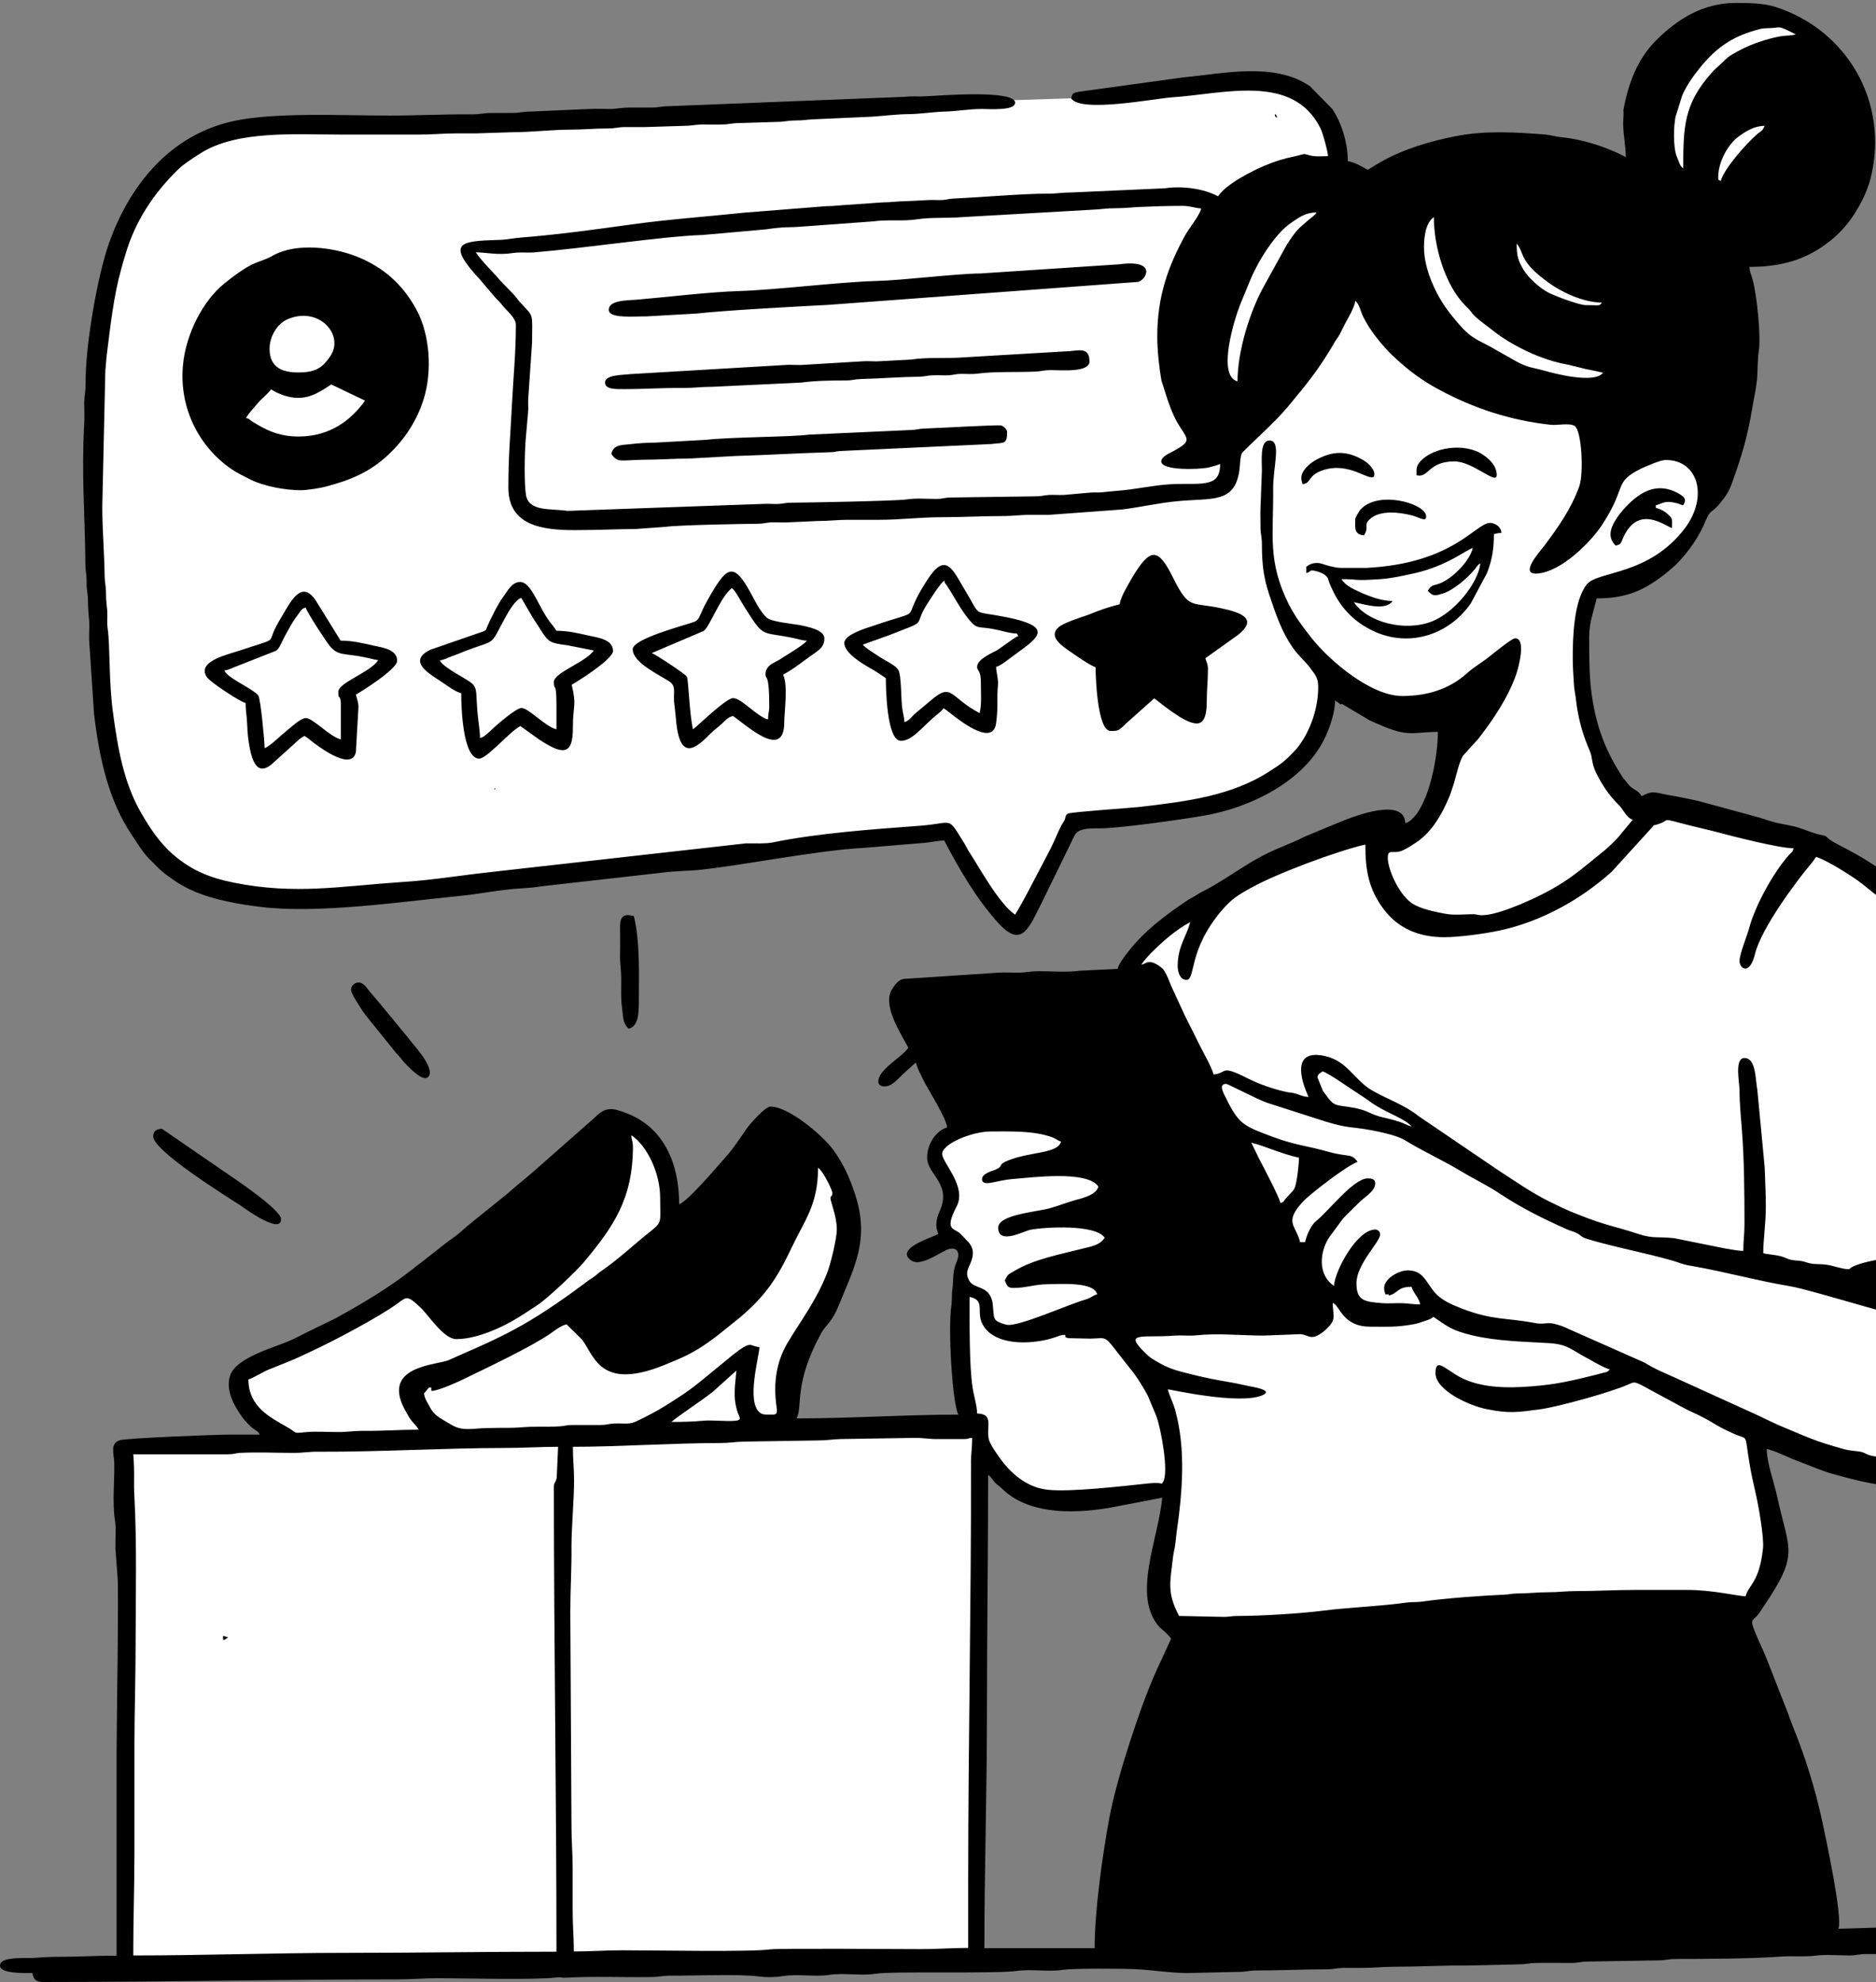
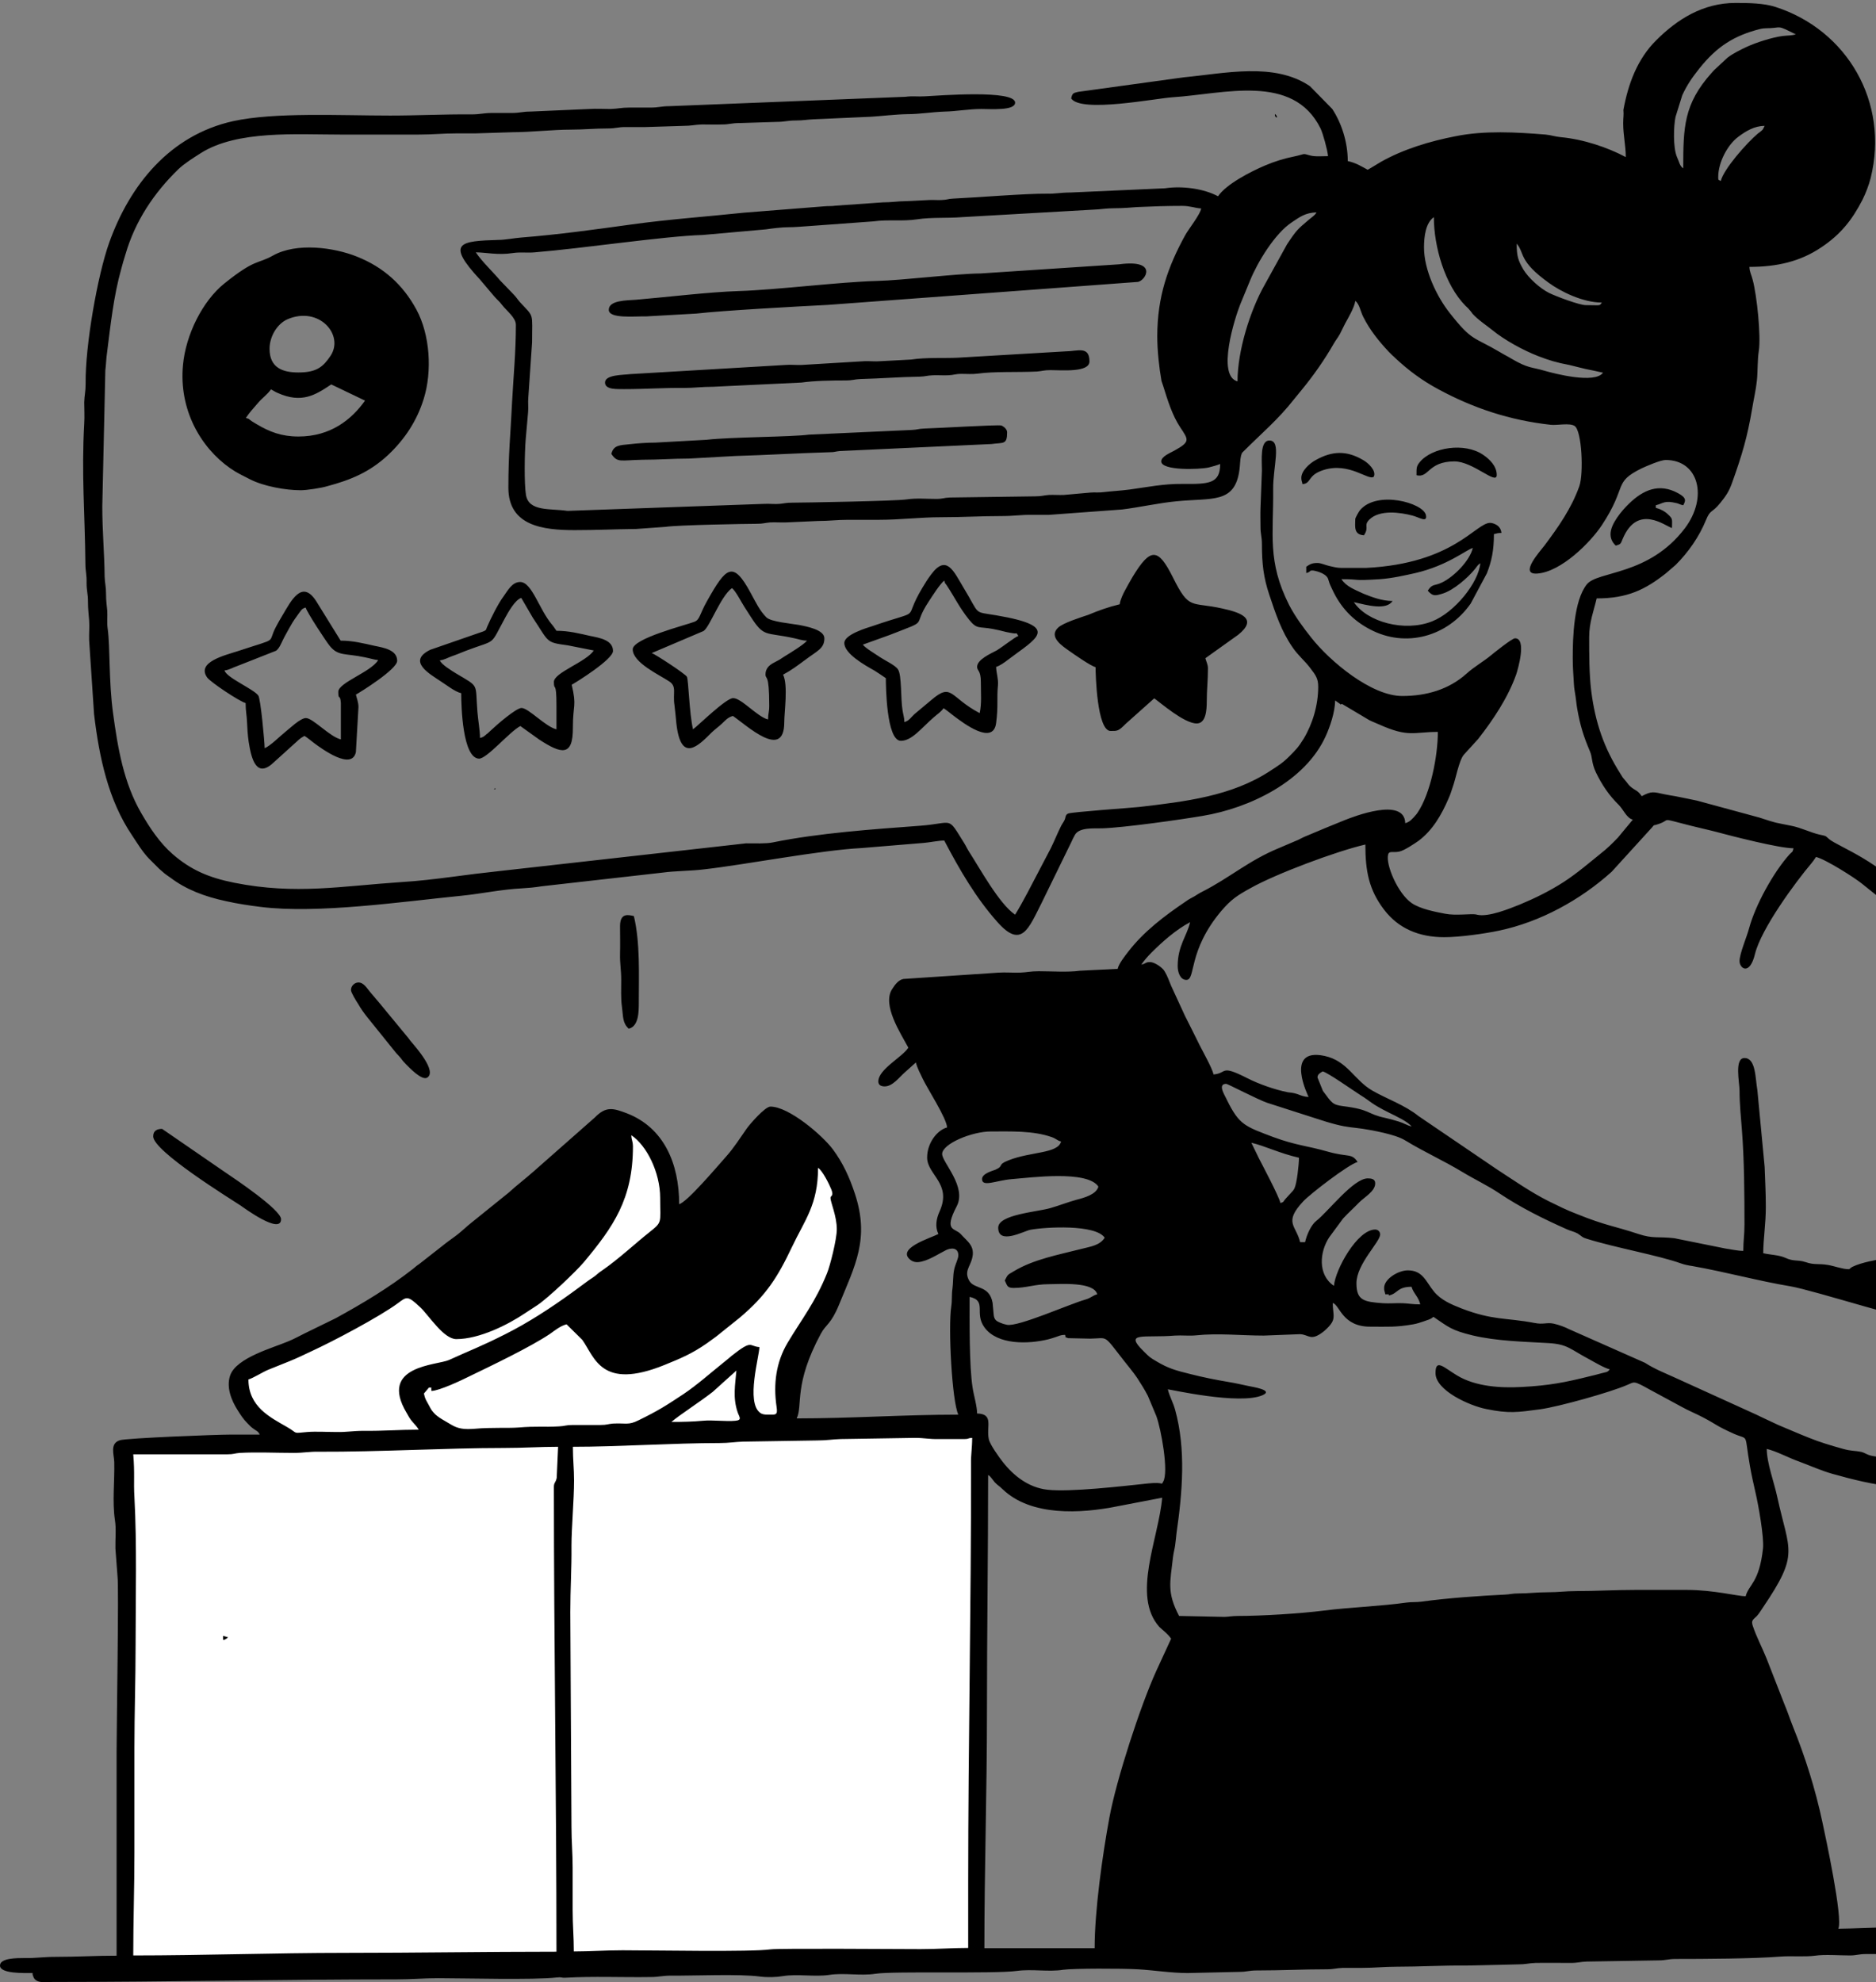
<svg xmlns="http://www.w3.org/2000/svg" width="407" height="430" viewBox="0 0 407 430" fill="none">
  <rect x="0" y="0" width="407" height="430" fill="#808080" stroke="none" />
-   <path d="M381.925 345.103L377.345 350.956L257.484 356.046L252.395 348.92V337.978L254.685 323.472L224.911 325.508L215.495 318.892L210.914 309.985L208.624 296.243V276.393L209.387 271.558L205.824 268.759L205.316 263.669L206.588 258.834L203.025 253.744V247.637L208.624 245.346L241.452 214.809L248.323 205.393L267.154 191.396L295.402 179.69L303.8 181.217L310.671 176.891L314.742 160.35L309.144 154.497L289.294 147.88L282.169 164.93L270.717 172.31L256.466 175.364L232.291 178.163L222.111 199.031L219.312 200.812L213.204 192.923L205.57 179.69L132.534 188.597L63.57 195.214L41.684 191.396L29.469 179.69L23.616 162.64L21.58 137.701L19.799 106.145L22.598 62.629L27.688 47.615L36.086 35.654L43.466 29.801L56.953 27.002H93.598L198.699 22.421L237.635 21.149L269.19 17.586L282.932 19.876L289.549 29.801C290.058 34.467 291.076 44.154 291.076 45.579C291.076 47.004 304.309 41.762 310.925 38.962L356.477 40.998L361.821 10.206L383.707 2.572L392.614 6.643L394.904 24.457L375.309 49.396L371.746 106.145L364.875 118.869L354.187 125.231L344.517 128.285L342.226 142.791L346.553 162.64L355.205 175.364L368.438 176.891L399.485 185.034L412.209 195.214L420.098 209.21L429.259 242.547L435.112 260.615L439.438 269.013L430.531 280.465L434.094 309.985L428.495 316.347L416.789 318.892H405.083L380.907 309.985C382.265 318.383 385.03 335.382 385.234 336.196C385.437 337.011 383.113 342.473 381.925 345.103Z" fill="white" />
  <path d="M211.677 425.519L26.924 427.046V314.311L63.06 312.784L53.644 305.659L51.608 298.533L88.763 278.938L135.078 242.802L143.985 253.49L146.021 266.723L174.268 246.11L183.43 256.798V272.322L175.541 288.099L170.706 304.641V309.476L209.641 308.203L212.695 309.476L211.677 425.519Z" fill="white" />
  <path fill-rule="evenodd" clip-rule="evenodd" d="M254.074 355.486L250.817 362.561C247.457 369.941 242.215 385.973 240.688 394.269C239.161 402.514 237.482 414.526 237.482 422.618H213.561C213.561 405.772 214.12 388.518 214.12 371.569C214.12 354.061 214.375 337.367 214.375 319.961C214.884 320.317 214.68 320.164 215.087 320.622L215.8 321.538C216.411 322.2 216.869 322.404 217.53 323.065C223.689 328.969 234.428 328.358 242.317 326.781L252.14 324.897C251.376 333.753 245.472 346.172 251.529 352.941C252.445 353.807 253.361 354.417 254.074 355.486ZM210.049 408.418V422.567C206.486 422.567 203.534 422.822 199.717 422.822C195.289 422.822 169.23 422.618 167.194 422.873C162.817 423.483 142.255 423.076 135.079 423.076C131.21 423.076 128.106 423.331 124.492 423.331C124.492 420.073 124.238 417.732 124.238 414.373C124.238 411.319 124.238 408.215 124.238 405.161C124.238 401.903 123.983 399.562 123.983 396.203L123.729 349.735C123.729 344.594 124.034 340.319 123.983 335.331C123.983 331.463 124.543 325.305 124.543 321.182C124.543 318.535 124.289 316.703 124.289 313.853C134.112 313.853 146.174 313.039 156.099 313.039C158.236 313.039 159.407 312.784 161.239 312.733L177.272 312.479C179.409 312.479 180.58 312.224 182.412 312.173L198.444 311.919C200.582 311.919 201.651 312.224 203.585 312.173C205.468 312.173 207.402 312.173 209.285 312.173C210.303 312.173 209.794 311.97 210.914 311.919C210.914 314.209 210.609 315.583 210.659 317.619C210.71 347.903 210.049 378.033 210.049 408.418ZM120.166 322.607C120.166 356.351 120.726 389.892 120.726 423.382C105.101 423.382 90.341 423.636 74.817 423.636C59.803 423.636 43.923 424.196 28.909 424.196C28.909 416.46 29.163 409.64 29.163 401.903C29.163 394.32 29.163 386.685 29.163 379.102C29.163 371.467 29.418 364.597 29.418 356.809C29.418 346.223 29.723 335.28 29.163 324.745C28.96 321.437 29.265 319.706 28.909 315.482H49.318C50.743 315.482 50.794 315.278 52.016 315.176C55.681 314.973 59.956 315.176 63.722 315.176C65.962 315.176 67.132 314.871 69.168 314.922C82.554 314.973 96.652 314.107 109.376 314.107C113.549 314.107 117.163 313.853 121.082 313.853L120.777 320.622C120.522 321.742 120.166 321.538 120.166 322.607ZM145.665 308.458C147.294 307.033 151.823 304.132 154.623 301.943L159.763 297.312C159.509 300.416 158.949 303.114 160.018 306.32C160.374 307.389 161.087 308.051 159.56 308.204C157.473 308.407 154.674 308 152.485 308.204C150.347 308.407 148.21 308.458 145.665 308.458ZM210.354 281.33C210.354 286.216 210.252 296.447 211.016 301.078C211.27 302.758 211.983 305.048 211.983 306.626C215.698 306.728 213.917 309.476 214.528 312.224C214.782 313.395 216.767 316.143 217.53 317.11C219.872 320.113 223.129 322.709 227.252 323.167C232.036 323.727 243.437 322.404 249.188 321.793C252.7 321.437 251.834 322.302 252.343 321.437C253.616 319.35 251.885 309.934 250.867 307.186L249.035 302.809C248.323 301.434 247.559 300.213 246.694 298.89C245.829 297.617 244.913 296.548 243.996 295.378C239.212 289.27 240.536 290.339 236.515 290.39L231.73 290.288C230.662 289.83 231.374 290.39 231.069 289.576C230.051 289.576 229.746 289.83 229.084 290.034C228.473 290.237 228.015 290.39 227.404 290.543C223.027 291.611 216.411 291.764 213.611 287.998C211.27 284.842 214.222 282.196 210.354 281.33ZM289.141 282.654C289.141 285.046 289.854 285.911 288.531 287.489C288.225 287.896 287.411 288.659 287.004 288.965C284.306 291.001 284.001 289.525 282.067 289.423L274.178 289.728C269.343 289.728 264.304 289.168 259.469 289.677C258.044 289.83 256.364 289.626 254.888 289.728C248.17 290.288 243.691 288.812 248.17 293.189C249.29 294.309 249.493 294.512 250.918 295.327C253.463 296.854 255.143 297.312 258.247 298.075C261.047 298.788 263.592 299.297 266.594 299.806C267.867 300.009 269.445 300.366 270.87 300.671C271.531 300.824 276.468 301.536 273.923 302.656C268.936 304.844 253.819 301.383 253.361 301.383C253.667 302.758 254.532 304.285 254.939 305.811C257.331 314.413 256.517 323.778 255.245 332.583C255.143 333.397 255.092 334.262 254.939 335.28C254.837 335.993 254.583 336.909 254.481 337.825C253.87 343.271 253.107 345.409 255.804 350.549L265.627 350.753C266.391 350.753 267.307 350.549 268.579 350.549C273.669 350.549 282.067 350.04 287.258 349.379C292.348 348.717 299.83 348.412 305.123 347.648C306.243 347.495 307.26 347.597 308.431 347.444C313.826 346.681 321.104 346.172 326.499 345.918C327.721 345.867 327.975 345.663 329.502 345.663C331.64 345.663 333.319 345.409 335.762 345.409C338.205 345.409 339.529 345.154 342.023 345.154C346.349 345.154 350.217 344.9 354.798 344.9H365.944C371.797 344.9 376.988 346.274 378.719 346.274C379.38 343.729 381.671 343.373 382.485 335.891C382.74 333.448 381.467 326.373 380.856 323.778C380.449 321.996 379.94 319.757 379.635 317.925C378.362 310.647 379.533 312.479 376.225 311.054C372.153 309.221 372.509 309.069 369.507 307.491C367.878 306.626 366.402 306.066 364.773 305.15L357.902 301.434C354.339 299.449 354.645 299.755 353.067 300.416C349.504 301.994 338.205 305.15 334.185 305.71C329.248 306.371 327.364 306.677 322.428 305.659C318.814 304.946 311.434 301.638 311.434 297.872C311.434 294.665 313.164 296.599 316.116 298.381C320.188 300.824 325.583 301.129 330.215 300.874C336.017 300.569 339.478 299.907 344.975 298.533C345.891 298.33 346.603 298.126 347.367 297.922C348.435 297.617 348.69 297.77 349.25 297.057C348.028 296.752 345.891 295.479 344.873 294.92C340.547 292.629 340.139 291.611 335.966 291.357C330.876 291.051 324.718 290.95 319.425 289.677C314.844 288.558 314.284 287.896 310.976 285.656C310.62 285.962 310.569 286.013 309.958 286.267C309.703 286.369 309.195 286.522 308.94 286.624C307.973 286.929 307.668 287.082 306.599 287.285C302.832 287.947 301.102 287.794 297.336 287.794C291.177 287.845 290.668 283.061 289.141 282.654ZM180.173 259.852C180.173 259.343 180.936 259.547 180.376 258.071C179.867 256.798 178.442 253.948 177.475 253.337C177.475 261.328 174.574 264.687 171.826 270.489C168.67 277.157 166.176 281.025 160.527 285.809L155.386 289.932C154.674 290.492 154.012 290.899 153.35 291.408C149.991 293.749 147.548 294.716 144.189 296.09C130.396 301.689 129.022 294.411 126.324 290.644L122.914 287.285C121.642 287.591 120.37 288.608 119.301 289.372C114.975 292.273 106.526 296.294 101.487 298.737C100.062 299.449 95.329 301.689 93.598 301.74C93.445 300.315 93.903 301.231 93.089 300.976L91.969 302.3C92.224 303.47 92.377 303.623 92.936 304.641C93.395 305.455 93.496 305.811 94.107 306.473C94.972 307.491 96.601 308.254 97.823 309.018C99.349 309.934 100.622 310.138 103.116 309.934C106.475 309.629 110.241 309.832 112.328 309.68C116.756 309.323 117.723 309.629 121.286 309.425C122.507 309.374 122.762 309.12 124.289 309.12H130.294C131.719 309.12 131.77 308.916 132.992 308.814C135.842 308.662 136.3 309.221 138.539 308.102C142.815 306.015 144.545 304.895 148.312 302.401C151.264 300.416 154.165 297.821 156.964 295.581C157.626 295.072 158.135 294.614 158.745 294.105C163.326 290.492 162.461 292.069 164.751 292.222C164.751 294.156 161.799 304.183 164.904 306.473C165.362 306.829 165.922 306.88 166.634 306.88C168.314 306.88 168.772 307.084 168.466 305.099C167.754 300.213 168.365 295.53 170.859 291.306C173.963 286.115 176.915 282.45 179.409 276.241C180.071 274.663 181.547 268.861 181.547 266.672C181.547 263.771 180.173 260.819 180.173 259.852ZM271.48 247.892C274.483 248.604 277.588 250.182 281.812 251.149C281.812 252.625 281.354 256.697 280.845 257.765L280.642 258.122C280.591 258.173 280.54 258.223 280.54 258.274L278.86 260.107C278.351 260.666 278.657 260.717 277.792 260.972C277.435 259.445 274.025 253.032 273.109 251.251L271.48 247.892ZM213.052 255.78C213.052 257.613 216.207 256.035 219.566 255.78C223.536 255.475 235.904 253.795 238.296 257.409C237.838 259.14 235.141 259.852 233.563 260.259C231.374 260.87 229.949 261.481 227.811 262.092C224.961 262.906 216.563 263.466 216.563 266.316C216.563 270.133 222.06 267.079 223.536 266.774C226.844 266.163 237.685 265.552 239.67 268.504C238.551 270.184 236.718 270.388 234.53 270.947C229.746 272.169 224.249 273.187 220.024 275.732C218.599 276.597 218.752 276.292 217.988 277.768C218.497 278.735 218.396 279.396 219.872 279.396C222.671 279.396 224.503 278.582 227.455 278.582C229.949 278.582 237.329 277.971 238.042 280.77C237.024 281.025 236.82 281.534 235.395 281.941C231.985 282.908 220.839 287.896 218.447 287.387C217.938 287.285 217.429 287.132 216.971 286.929C216.105 286.573 215.749 286.267 215.596 285.351L215.342 282.603C214.629 278.735 211.423 279.753 210.303 277.869C209.133 275.884 210.405 274.816 210.863 273.136C211.677 270.286 209.845 269.319 208.471 267.741C207.199 266.316 204.654 267.232 207.555 261.684C209.794 257.409 204.399 252.167 204.399 250.335C204.399 248.146 210.812 245.448 214.986 245.448C219.21 245.448 224.147 245.245 228.168 246.67C229.186 247.026 229.287 247.383 230.204 247.637C229.491 250.284 223.689 249.775 218.803 251.709C216.207 252.727 217.938 252.879 215.953 253.745C215.138 254.05 213.052 254.61 213.052 255.78ZM136.962 246.263C140.27 248.451 143.222 254.304 143.222 259.852C143.222 265.502 143.782 264.993 140.728 267.436C138.031 269.573 134.061 273.238 130.803 275.477C130.04 275.986 129.938 276.088 129.276 276.648C128.666 277.157 128.157 277.411 127.546 277.869C126.324 278.786 125.357 279.498 124.085 280.414C119.504 283.722 114.618 286.929 109.529 289.474C104.185 292.171 102.2 292.833 97.415 295.021C94.82 296.192 82.096 296.192 88.203 306.473C88.61 307.186 88.865 307.695 89.374 308.305L90.137 309.171C90.493 309.578 90.595 309.73 90.85 310.138C86.575 310.138 83.215 310.443 78.889 310.392C76.497 310.392 75.275 310.697 72.934 310.647C71.051 310.647 68.506 310.494 66.674 310.647C63.264 310.952 64.791 311.003 62.297 309.578C58.683 307.491 53.899 305.201 53.899 299.246C54.866 298.991 57.106 297.566 58.276 297.108C59.905 296.447 61.279 295.887 62.959 295.225C64.689 294.512 65.809 293.953 67.438 293.189C72.222 291.001 82.401 285.606 86.32 282.705C88.254 281.279 88.407 280.974 91.206 283.621C93.038 285.351 96.245 290.492 98.993 290.492C104.032 290.492 110.241 287.336 113.804 284.944C114.822 284.282 115.585 283.773 116.603 283.112C118.894 281.585 124.95 275.834 126.63 273.849C133.043 266.163 137.318 260.107 137.318 248.655C137.267 247.332 137.013 247.484 136.962 246.263ZM266.034 235.117C266.34 235.117 272.855 238.527 274.941 239.239C278.097 240.257 281.303 241.275 284.612 242.344C294.078 245.499 292.042 243.871 300.237 245.754C301.865 246.161 303.647 246.619 305.021 247.484C309.042 249.927 313.266 251.811 317.287 254.254C319.985 255.882 322.733 257.155 325.38 258.936C329.96 261.99 334.897 264.433 339.936 266.672C340.699 267.028 341.564 267.181 342.277 267.588C343.244 268.199 343.142 268.403 344.364 268.759C350.37 270.642 359.989 272.373 364.621 274.052C365.486 274.358 366.249 274.51 367.267 274.663C374.443 275.935 381.416 277.869 388.44 279.04C393.53 279.905 415.364 286.98 419.334 286.98C419.945 286.98 420.148 286.776 420.148 286.165C420.148 285.351 415.618 281.89 414.397 280.77C413.583 280.007 412.87 279.905 412.565 278.786C414.142 278.735 415.822 278.175 417.4 277.92C419.13 277.615 420.81 277.615 422.795 277.36C429.157 276.495 427.935 277.971 428.75 282.705C430.073 290.644 431.6 298.431 431.6 306.473C431.6 308.814 430.378 311.614 428.75 313.14C427.528 314.26 424.067 316.551 422.388 316.551L419.334 316.754C415.16 317.314 411.394 316.703 407.424 316.042C406.61 315.889 406.305 315.889 405.592 315.685C404.93 315.482 404.472 315.125 403.861 314.973C402.131 314.616 401.877 314.871 399.688 314.26C397.143 313.548 394.751 312.835 392.512 311.919C390.17 311.003 388.135 310.087 385.793 309.12L382.638 307.644C381.518 307.084 380.602 306.677 379.482 306.168L363.246 298.788C361.109 297.821 358.818 296.905 356.884 295.632L340.445 288.354C339.427 287.845 338.358 287.438 337.035 287.132C335.508 286.827 334.846 287.387 332.861 286.98C326.652 285.809 323.904 286.471 317.033 283.824C314.844 282.959 312.655 282.043 311.129 280.211C309.347 278.073 308.736 275.579 305.428 275.579C303.392 275.579 300.288 277.411 300.288 279.396C300.288 280.109 300.44 280.16 300.542 280.77C301.967 280.77 300.949 280.77 301.356 281.025C303.341 280.567 303.087 279.142 306.242 279.142C306.599 280.516 307.769 281.33 308.126 282.959C306.395 282.959 305.683 282.755 304.308 282.705C302.934 282.654 301.357 282.806 299.982 282.705C295.961 282.399 294.282 282.145 294.282 278.378C294.282 274.205 299.422 269.421 299.422 267.792C299.422 267.181 298.964 266.723 298.354 266.723C294.485 266.723 289.701 275.375 289.396 278.938C285.833 276.546 286.291 271.558 288.378 268.403L291.381 264.331C292.551 263.059 293.722 262.041 294.893 260.819C296.063 259.649 298.354 258.427 298.354 256.697C298.354 255.73 297.488 255.628 296.725 255.628C293.62 255.628 288.123 262.855 285.579 264.84C284.459 265.705 283.492 267.843 283.136 269.471H282.067C281.202 265.807 278.402 265.247 282.728 260.616C284.255 258.987 292.501 252.625 294.536 252.065C293.213 250.08 292.551 251.098 288.073 249.826C283.645 248.553 281.253 248.502 276.265 246.67C270.055 244.329 268.885 244.023 266.238 238.73C265.933 237.916 263.948 235.117 266.034 235.117ZM285.833 233.742L287.004 236.643C288.938 239.239 289.04 239.646 291.33 239.952C297.488 240.715 296.42 241.631 300.491 242.497C301.407 242.7 302.527 243.005 303.494 243.311C304.512 243.616 305.275 244.125 306.242 244.38C305.479 243.311 302.68 242.038 301.356 241.377C297.285 239.341 297.539 239.036 295.147 237.56C293.315 236.389 288.073 232.674 286.953 232.419C286.495 232.724 285.833 232.979 285.833 233.742ZM377.395 208.498C377.395 206.869 378.973 203.256 379.482 201.321C380.805 196.435 384.674 189.31 388.236 185.34C388.898 184.628 388.847 185.035 389.102 184.017C385.997 184.017 375.716 181.37 372.306 180.454C370.575 179.996 368.641 179.589 366.86 179.131C359.327 177.248 363.145 177.807 359.276 178.927C358.666 179.08 358.869 178.927 358.462 179.436L349.657 189.106C342.888 195.214 334.185 199.998 325.227 201.881C322.122 202.543 316.676 203.306 313.317 203.306C307.871 203.306 303.392 201.423 300.288 197.352C296.979 193.025 296.216 188.954 296.216 183.202C289.854 184.678 276.824 189.564 271.379 192.618C268.427 194.247 267.154 195.061 264.966 197.606C257.637 206.309 259.469 212.57 257.382 212.57C256.059 212.57 255.499 210.941 255.499 209.567C255.499 205.139 257.535 203.001 258.197 200.049C255.143 201.678 252.293 204.172 249.85 206.615C248.984 207.48 248.272 208.294 247.61 209.261C248.577 209.058 248.526 208.701 249.493 208.701C250.46 208.701 252.191 209.872 252.649 210.686C253.31 211.755 253.616 212.773 254.074 213.842L257.077 220.357C258.146 222.494 259.164 224.479 260.232 226.668C260.996 228.195 262.981 231.707 263.286 233.081C266.34 232.826 264.609 230.841 270.615 233.895C273.109 235.167 276.57 236.389 279.42 236.949C280.082 237.051 280.438 237 281.507 237.356C282.321 237.661 282.881 237.916 283.899 237.967C283.899 237.916 278.504 227.177 287.36 229.06C292.348 230.129 293.773 234.302 297.743 236.593C300.949 238.425 304.817 239.748 307.719 242.089L324.871 253.745C328.484 256.086 332.098 258.631 335.966 260.565C338.154 261.633 339.732 262.448 342.124 263.364C348.435 265.909 350.064 265.909 355.459 267.69C358.666 268.759 359.734 268.199 363.246 268.606L374.342 270.846C375.461 270.998 376.937 271.355 378.21 271.355C378.21 269.115 378.464 267.945 378.464 265.654C378.464 258.783 378.413 251.607 377.904 245.041C377.701 242.395 377.395 239.494 377.395 236.593C377.395 234.862 376.225 229.518 378.464 229.518C380.958 229.518 380.805 233.946 381.264 236.491L382.841 253.134C382.943 256.188 383.096 258.631 383.096 261.837C383.096 265.502 382.536 268.861 382.536 271.864C384.114 272.22 385.844 272.22 387.269 272.831C389.203 273.747 389.916 273.187 391.748 273.798C393.682 274.459 394.497 274.052 396.583 274.408C398.059 274.663 399.739 275.325 401.062 275.325C401.368 275.325 401.418 275.019 401.876 274.816C403.963 273.798 407.068 273.34 409.409 272.831C412.158 272.22 415.415 271.609 418.265 271.049C423.66 270.031 432.007 268.81 437.198 268.81C436.639 267.996 436.028 267.334 435.468 266.469C428.852 256.747 427.426 244.889 425.187 233.539C422.795 221.476 417.502 203.714 408.34 195.214L403.963 191.702C402.335 190.379 396.074 186.409 393.988 185.9C393.784 186.205 393.682 186.358 393.428 186.714L393.072 187.172C389.407 191.498 382.078 201.525 380.755 206.92C379.584 211.755 377.395 210.076 377.395 208.498ZM329.044 52.857C330.825 54.893 329.349 56.573 336.017 61.357C338.511 63.189 343.346 65.632 347.519 65.632C346.96 66.447 347.265 66.192 344.008 66.192C342.684 66.192 337.747 64.36 336.068 63.545C334.134 62.578 331.64 60.339 330.52 58.507C329.4 56.573 329.044 55.657 329.044 52.857ZM308.94 53.672C308.94 58.507 311.638 64.258 314.539 67.922C319.425 74.132 319.628 72.961 325.38 76.371C326.296 76.931 327.161 77.338 327.975 77.847C331.64 79.985 332.25 79.578 335.152 80.443C337.086 81.003 345.992 83.344 347.774 80.85C346.501 80.545 345.229 80.29 343.957 80.036L340.445 79.171C337.696 78.662 336.068 78.153 333.676 77.237C330.52 76.015 326.397 73.776 323.802 71.638C322.886 70.874 320.595 69.348 319.476 68.075C319.425 68.024 319.374 67.973 319.374 67.922L319.018 67.464C318.61 66.956 318.458 66.803 317.949 66.345C313.47 61.815 311.078 53.519 311.078 47.106C309.296 48.327 308.94 51.33 308.94 53.672ZM268.478 82.733C263.897 81.512 267.918 68.889 269.088 65.988L271.226 60.797C272.804 56.929 276.57 50.618 280.336 48.175C281.863 47.157 283.237 46.088 285.63 46.088C285.121 46.852 284.663 47.055 283.95 47.666C281.558 49.702 281.303 49.854 279.217 53.01L274.382 61.764C271.226 67.312 268.478 76.117 268.478 82.733ZM251.071 72.961C251.071 64.309 253.412 57.794 257.128 51.025C257.789 49.803 260.487 46.393 260.589 45.223C259.164 45.121 258.196 44.663 256.517 44.663C253.056 44.663 250.155 44.765 246.745 44.917C245.167 45.019 243.844 45.172 241.859 45.172C239.925 45.172 238.805 45.426 237.227 45.477L208.674 47.106C205.57 47.36 202.058 47.106 199.055 47.564C195.747 48.073 192.744 47.564 189.487 48.022L175.541 49.04C173.709 49.142 172.691 49.294 170.909 49.294C169.688 49.294 167.499 49.549 166.176 49.753L152.434 50.974C144.087 51.228 126.579 53.875 115.992 54.74C114.364 54.893 112.939 54.639 111.259 54.893C108.053 55.402 105.355 54.74 103.218 54.74C104.592 56.776 106.933 58.965 108.511 60.848L111.31 63.749C112.023 64.462 112.175 64.818 112.786 65.53C115.942 68.94 115.433 67.617 115.433 74.284L114.618 86.245C114.516 87.314 114.669 88.383 114.567 89.452C114.415 91.029 114.211 93.625 114.058 95.203C113.804 98.206 113.702 104.975 114.109 107.367C114.72 111.032 119.352 110.268 123.118 110.828L165.922 109.301C166.99 109.25 168.161 109.403 169.179 109.301C170.248 109.199 170.502 109.047 171.877 109.047C174.014 109.047 194.576 108.69 196.714 108.334C198.75 108.029 201.04 108.232 203.127 108.232C204.603 108.232 204.705 107.978 206.079 107.927L224.554 107.672C226.03 107.672 226.285 107.469 227.557 107.367C228.626 107.316 229.745 107.418 230.814 107.367L236.515 106.858C237.482 106.756 238.398 106.909 239.416 106.756C241.095 106.553 243.131 106.451 245.065 106.196C248.832 105.687 252.445 104.924 256.568 104.975C262.319 105.026 264.711 104.924 264.711 100.649C264.304 100.852 262.726 101.31 262.217 101.412C260.131 101.87 251.936 102.125 251.936 100.089C251.936 99.02 253.87 98.257 254.786 97.748C258.298 95.814 257.84 95.406 256.059 92.709C254.328 90.113 253.31 86.805 252.394 83.853C252.242 83.395 252.14 83.141 251.987 82.632C251.478 79.781 251.071 76.066 251.071 72.961ZM373.324 39.268C372.866 38.963 372.764 39.217 372.764 38.454C372.764 35.145 374.851 31.379 377.09 29.699C378.719 28.478 380.602 27.307 382.841 27.307C382.332 28.274 382.638 27.969 381.772 28.681C381.722 28.732 381.671 28.783 381.62 28.783C381.569 28.834 381.518 28.885 381.467 28.885C378.871 31.074 373.934 36.723 373.324 39.268ZM365.18 36.52C365.18 27.613 365.282 22.574 371.339 15.805C371.593 15.55 371.593 15.499 371.848 15.245L374.8 12.496C376.021 11.58 377.548 10.817 378.973 10.155C380.958 9.239 384.419 8.119 386.709 7.814C388.033 7.661 388.491 7.763 389.611 7.458L387.422 6.389C386.251 5.88 386.099 5.88 384.928 6.033C383.808 6.185 382.943 6.033 381.874 6.287C376.225 7.712 372.459 10.104 368.692 14.838C367.114 16.823 366.046 18.35 364.977 20.64L363.501 25.373C363.094 27.358 362.941 31.939 363.806 34.026C364.315 35.094 364.366 35.96 365.18 36.52ZM352.151 26.747C352.151 29.343 352.711 31.583 352.711 34.077C348.792 31.99 343.549 30.208 338.562 29.75C337.137 29.598 336.729 29.343 335.304 29.191C328.942 28.681 322.122 28.274 315.811 29.547C310.263 30.616 304.512 32.346 299.626 35.094C298.557 35.705 297.743 36.265 296.725 36.825C295.3 36.062 294.231 35.349 292.399 34.942C292.399 30.87 291.075 26.747 289.04 23.643L284.204 18.706C276.468 13.413 265.576 15.957 256.822 16.772L233.919 19.927C232.748 20.182 232.647 20.284 232.392 21.352C234.53 24.559 250.867 21.302 254.43 21.098C265.475 20.385 280.54 15.805 286.495 27.867C287.004 28.936 287.971 32.397 288.123 33.873C286.851 33.873 285.324 34.026 284.204 33.72C282.423 33.211 283.288 33.415 280.845 33.924C278.555 34.382 276.468 35.044 274.432 35.909C271.43 37.181 266.034 39.93 264.253 42.576C261.098 40.897 256.466 40.286 252.751 40.846L232.239 41.762C230.051 41.762 229.033 42.067 227.099 42.016C222.671 41.965 211.372 42.882 206.74 43.085C205.57 43.136 205.621 43.34 204.297 43.391C203.381 43.441 202.465 43.34 201.549 43.391L196.408 43.645C194.729 43.645 193.507 43.9 191.522 43.9L181.343 44.612C180.376 44.765 179.715 44.663 178.747 44.765L161.392 46.139C153.198 47.004 145.156 47.564 137.064 48.684C128.92 49.803 121.337 50.872 113.04 51.534C111.615 51.636 109.63 52.043 108.154 52.043C99.808 52.297 96.652 52.603 104.134 60.644L107.238 64.309C107.9 65.072 108.307 65.327 108.918 66.141C109.885 67.413 111.921 68.889 111.921 70.467C111.921 76.269 111.412 81.41 111.106 87.059C110.75 94.439 110.292 98.358 110.292 105.789C110.292 114.085 117.774 115.001 124.696 115.001C129.429 115.001 133.348 114.798 138.031 114.747L144.393 114.289C147.039 113.882 162.206 113.627 164.14 113.627C165.616 113.627 165.871 113.424 167.143 113.322C168.263 113.271 169.535 113.373 170.706 113.322L177.475 113.017C180.02 113.017 181.445 112.762 183.99 112.762C186.229 112.762 188.52 112.762 190.759 112.762C195.238 112.762 199.666 112.202 204.094 112.202C208.878 112.202 212.746 111.948 217.429 111.948C220.024 111.948 221.551 111.642 223.943 111.693C225.114 111.693 226.285 111.693 227.506 111.693L243.437 110.523C247.152 110.065 251.478 109.098 255.245 108.741C262.981 107.978 267.867 109.301 268.885 102.023C269.037 100.954 269.037 99.682 269.241 98.867C269.495 98.104 269.394 98.308 269.852 97.85C273.822 93.88 277.283 91.029 280.794 86.55C281.354 85.838 281.812 85.278 282.372 84.617C284.968 81.461 287.36 78.051 289.396 74.488C289.803 73.776 290.21 73.317 290.668 72.503C291.126 71.638 291.432 70.925 291.839 70.162C292.45 69.042 293.875 66.65 294.027 65.276C294.944 65.938 295.147 67.566 295.758 68.737C297.183 71.587 299.117 73.979 301.255 76.269C301.306 76.32 301.356 76.371 301.407 76.422C301.509 76.524 301.916 76.931 302.069 77.084C302.374 77.338 302.476 77.44 302.782 77.746C305.683 80.443 308.584 82.581 312.096 84.464C319.526 88.485 327.517 91.182 336.424 92.149C337.849 92.302 340.547 91.691 341.615 92.404C343.193 93.421 343.6 102.736 342.633 105.484C340.903 110.319 338.104 114.289 335.101 118.31C334.235 119.48 329.349 124.774 333.574 124.417C338.714 124.01 345.025 117.699 347.519 113.933C353.169 105.382 349.861 104.72 356.121 101.616C357.088 101.158 360.243 99.784 361.363 99.784C368.59 99.784 370.575 107.927 365.537 114.594C357.699 124.926 346.654 123.807 344.262 126.759C341.412 130.372 341.208 138.312 341.208 142.74C341.208 145.03 341.361 146.303 341.463 148.44C341.514 149.407 341.666 150.018 341.819 151.087C341.921 151.647 342.023 152.919 342.175 153.734C342.837 157.5 343.6 159.841 344.924 162.946C345.534 164.371 345.229 165.44 346.247 167.577C347.519 170.224 349.097 172.565 351.184 174.601C352.253 175.67 352.863 177.451 354.238 177.807L351.031 181.676C349.81 182.948 348.741 184.017 347.367 185.086C344.72 187.223 342.124 189.463 339.223 191.346C336.22 193.28 333.014 194.858 329.706 196.232C327.517 197.097 322.886 199.031 320.392 198.42C320.341 198.42 320.29 198.369 320.239 198.369C319.119 198.166 315.811 198.675 313.521 198.217C311.383 197.81 308.177 197.199 306.293 195.926C303.24 193.84 300.593 187.529 301.153 185.391C301.356 184.475 302.273 185.035 303.596 184.729C304.716 184.475 306.904 182.999 307.769 182.388C310.823 180.098 312.757 176.739 314.284 173.176C314.691 172.26 314.844 171.7 315.149 170.784C315.811 169.053 316.524 164.931 317.592 163.709L320.697 160.299C323.954 156.126 327.161 151.341 328.942 146.303C329.299 145.234 331.283 138.465 328.688 138.465C328.026 138.465 324.005 141.722 323.445 142.18C321.715 143.605 319.832 144.623 318.152 146.15C314.335 149.56 309.5 150.985 304.207 150.985C297.488 150.985 288.531 143.452 284.51 138.363C282.728 136.123 280.998 133.782 279.675 131.237C274.89 121.72 276.316 115.969 276.214 106.146C276.163 101.209 278.097 95.559 275.399 95.559C273.313 95.559 273.771 99.834 273.771 102.074L273.465 110.217C273.414 111.541 273.465 112.966 273.465 114.289C273.465 115.969 273.771 116.376 273.771 118.055C273.771 122.28 274.127 125.283 275.349 128.947C276.723 133.07 277.995 136.938 280.438 140.45C281.609 142.18 283.136 143.402 284.306 144.979C285.477 146.506 285.986 147.219 285.986 149C285.986 152.97 284.764 157.042 282.83 160.248C281.711 162.08 281.1 162.691 279.675 164.116C278.25 165.541 277.232 166.152 275.501 167.272C267.205 172.718 257.128 173.888 247.152 175.059C245.269 175.263 232.596 176.128 231.73 176.484C231.018 176.789 231.272 177.4 230.865 178.062C230.662 178.469 230.356 178.825 230.153 179.283C229.287 181.014 228.779 182.388 227.913 184.119L222.875 193.738C222.111 195.163 221.093 197.046 220.228 198.42C216.767 196.079 212.594 188.394 210.252 184.78C209.794 184.068 209.591 183.559 209.183 182.897C205.417 176.891 207.046 178.571 199.615 179.131C189.385 179.894 177.628 180.709 167.652 182.744C166.227 183.05 163.733 182.948 161.85 182.948L108.409 188.954C105.101 189.31 101.334 189.768 97.975 190.226C94.463 190.684 90.646 191.142 87.134 191.346C74.105 192.211 64.129 194.145 50.845 191.499C45.196 190.379 41.328 188.648 37.46 185.289C34.66 182.846 32.523 179.64 30.64 176.382C26.822 169.817 25.55 162.233 24.532 154.751C23.565 147.728 23.921 140.45 23.361 136.378C23.158 135.055 23.361 133.68 23.26 132.408C23.158 131.186 23.005 130.525 23.005 128.845C23.005 127.115 22.751 126.606 22.7 125.079C22.649 119.989 22.191 115.256 22.191 109.861L22.852 80.341C23.005 79.171 23.056 77.542 23.209 76.626C23.972 70.62 24.634 64.258 26.313 58.303C26.568 57.336 26.873 56.267 27.23 55.148C29.316 47.971 33.388 41.864 38.681 36.723C40.004 35.451 41.989 34.229 43.567 33.211C51.456 28.223 64.282 29.191 73.799 29.191C79.5 29.191 85.2 29.191 90.901 29.191C93.954 29.191 95.99 28.936 99.044 28.936C100.418 28.936 101.742 28.936 103.116 28.936L111.259 28.681C115.025 28.681 119.962 28.122 123.78 28.122C126.732 28.122 128.818 27.867 131.923 27.867C133.603 27.867 134.01 27.562 135.689 27.562C137.114 27.562 138.59 27.562 140.066 27.562L148.21 27.307C150.042 27.307 150.653 27.053 152.281 27.002C153.707 27.002 155.183 27.053 156.659 27.002C158.236 27.002 158.694 26.697 160.425 26.697L168.568 26.442C170.197 26.442 170.808 26.137 172.64 26.137C174.37 26.137 175.083 25.933 176.457 25.882L188.978 25.322C191.472 25.17 194.118 24.813 196.867 24.762C199.564 24.762 202.058 24.304 205.01 24.203C207.453 24.152 210.252 23.643 212.899 23.643C214.935 23.643 220.228 24.05 220.228 22.269C220.228 19.418 203.687 20.742 200.684 20.894C199.208 20.996 197.884 20.793 196.459 20.996L145.258 23.032C143.476 23.032 142.917 23.337 141.186 23.337C139.659 23.337 138.081 23.337 136.555 23.337C134.722 23.337 134.112 23.592 132.483 23.643C131.007 23.643 129.327 23.541 127.851 23.643L115.076 24.203C113.346 24.203 112.837 24.508 111.005 24.508C109.529 24.508 108.104 24.508 106.628 24.508C104.897 24.508 104.185 24.813 102.301 24.813C96.092 24.762 90.748 25.068 84.64 25.068C73.749 25.068 59.599 24.304 50.54 26.289C36.849 29.343 28.146 40.133 23.667 52.705C21.173 59.728 18.475 74.946 18.577 83.191C18.577 85.024 18.323 85.634 18.272 87.263C18.272 88.739 18.373 90.419 18.272 91.895C17.661 102.939 18.424 111.388 18.526 122.331C18.526 123.959 18.832 124.57 18.781 126.402C18.781 128.234 19.086 128.743 19.086 130.474C19.086 132.255 19.239 133.171 19.341 134.597C19.442 135.971 19.29 137.549 19.341 138.923L20.409 154.955C21.529 164.32 23.514 173.634 28.655 181.217C29.774 182.897 30.894 184.78 32.319 186.256C33.083 187.02 33.744 187.681 34.508 188.445L35.678 189.463C36.136 189.819 36.442 190.023 36.951 190.379C40.31 192.924 44.331 194.501 49.166 195.519C51.456 196.028 54.052 196.435 56.597 196.741C68.964 198.268 87.032 195.621 100.266 194.298C104.337 193.891 108.918 192.924 113.091 192.72C114.72 192.618 115.942 192.516 117.519 192.262L143.629 189.31C146.581 188.903 149.788 188.954 152.689 188.597C161.697 187.579 177.933 184.424 186.942 183.966L200.48 182.846C201.702 182.744 203.636 182.337 204.857 182.337C208.166 188.648 211.728 194.807 216.462 200.1C221.653 205.902 223.18 201.372 225.979 195.876L232.392 182.744C232.647 182.184 232.901 181.625 233.206 181.116C234.123 179.436 237.329 179.741 239.11 179.691C243.895 179.538 256.11 177.807 260.894 176.993C271.073 175.314 283.187 169.511 287.615 159.688C288.48 157.805 289.65 154.497 289.65 151.952C291.788 153.377 290.414 152.716 291.177 152.716L297.081 156.227C297.896 156.635 298.405 156.787 299.168 157.144C305.632 160.045 306.65 158.772 311.943 158.772C311.943 163.964 310.365 172.158 307.515 176.331C307.362 176.535 307.311 176.637 307.159 176.789C306.497 177.553 305.886 178.316 304.868 178.571C304.716 172.82 293.671 177.146 291.737 177.909C288.785 179.08 286.291 180.149 283.492 181.319C282.83 181.574 282.372 181.828 281.66 182.185L277.486 183.966C270.921 186.663 266.849 190.379 260.843 193.433C260.029 193.84 259.876 193.992 259.113 194.45C258.298 194.909 257.993 195.01 257.229 195.57C252.649 198.675 248.17 202.034 244.76 206.462C244.047 207.378 242.724 209.058 242.47 210.177L234.224 210.585C231.73 210.941 228.015 210.686 225.368 210.686C223.536 210.686 222.773 210.941 221.297 210.992C219.821 211.043 218.141 210.89 216.665 210.992L196.001 212.366C194.882 212.57 194.118 213.689 193.558 214.554C191.319 217.965 195.34 224.072 197.07 227.279C195.645 229.416 190.555 231.961 190.555 234.608C190.555 235.422 191.217 235.676 191.93 235.676C193.66 235.676 195.085 233.691 196.256 232.674L198.699 230.485C199.004 231.706 199.666 232.928 200.226 234.099C201.193 236.134 205.417 242.649 205.468 244.583C203.33 245.143 201.142 247.942 201.142 251.098C201.142 254.864 206.588 256.747 203.839 262.804C203.127 264.382 202.821 266.112 203.585 267.69C201.956 268.555 194.169 270.846 197.63 273.391C198.037 273.696 198.699 273.849 199.157 273.798C201.193 273.645 203.483 272.067 205.214 271.202C206.333 270.642 207.911 270.591 207.911 272.322C207.911 273.136 207.198 274.307 206.995 275.477C206.74 276.597 206.791 278.531 206.639 279.498C206.435 280.821 206.588 281.992 206.384 283.366C205.672 287.947 206.537 304.03 207.911 306.88C196.103 306.88 184.702 307.695 172.844 307.695C174.218 304.793 172.131 300.366 178.086 289.321C179.206 287.234 180.274 287.336 182.056 282.959C185.466 274.612 188.723 268.759 185.466 258.936C184.295 255.373 182.87 252.269 180.682 249.317C178.442 246.314 171.164 240.053 167.143 240.053C165.973 240.053 162.613 243.922 161.952 244.889C160.527 246.924 159.203 249.011 157.575 250.843C155.539 253.134 149.075 260.768 147.345 261.226C147.345 252.319 143.985 244.634 136.046 241.529C132.992 240.359 131.465 239.952 129.073 242.395L115.789 254.101C113.957 255.73 112.175 257.053 110.343 258.732L102.2 265.298C101.233 266.061 100.418 266.876 99.4 267.69C98.433 268.454 97.568 269.013 96.601 269.777L90.951 274.205C90.239 274.663 90.239 274.765 89.577 275.274C84.386 279.345 78.686 282.755 72.832 285.962L66.063 289.27C64.893 289.83 63.875 290.441 62.602 290.95C59.294 292.375 51.252 294.512 49.929 298.381C49.064 300.925 50.184 303.776 51.558 305.913C52.219 306.982 52.83 307.898 53.645 308.712C54.052 309.12 54.459 309.578 54.917 309.883C55.477 310.341 56.037 310.443 56.342 311.206C54.255 311.206 52.169 311.206 50.082 311.206C46.825 311.206 27.433 311.97 26.008 312.428C23.768 313.14 24.736 315.482 24.787 317.161C24.888 321.284 24.328 325.814 24.939 329.784C25.244 331.768 24.99 333.906 25.041 335.942L25.499 341.999C25.804 344.238 25.295 374.47 25.295 379.967V424.247C20.613 424.247 16.745 424.501 11.961 424.501C9.416 424.501 7.685 424.807 5.446 424.756C3.614 424.756 0 424.756 0 426.385C0 428.166 5.039 428.013 7.075 428.013C7.075 428.064 7.075 428.064 7.075 428.166C7.075 428.217 7.075 428.268 7.075 428.319C7.075 428.319 7.075 428.42 7.125 428.471C7.125 428.522 7.125 428.573 7.176 428.624C7.634 430.405 9.925 429.947 11.401 429.947C36.594 429.947 60.974 429.387 86.116 429.387C89.475 429.387 91.766 429.133 95.074 429.133C100.622 429.133 115.891 429.54 120.726 428.98C121.998 428.828 121.642 429.082 122.66 429.031C128.717 428.675 135.079 428.98 141.237 428.878C142.866 428.878 143.68 428.573 145.563 428.573C150.805 428.624 160.374 428.166 164.904 428.777C166.482 428.98 168.365 428.929 169.841 428.675C173.047 428.166 176.712 428.878 179.867 428.42C183.125 427.911 186.687 428.675 189.945 428.166C193.965 427.555 215.749 428.217 220.584 427.555C223.892 427.097 227.506 427.81 230.662 427.301C232.85 426.995 243.335 426.995 246.847 427.199C250.409 427.402 254.125 428.013 257.688 428.013L268.834 427.759C270.513 427.759 270.921 427.453 272.6 427.453C277.995 427.453 282.576 427.199 287.818 427.199C289.447 427.199 289.803 426.944 291.33 426.893C292.704 426.893 294.078 426.893 295.402 426.893C298.303 426.893 300.237 426.639 302.985 426.639C308.228 426.639 312.757 426.334 318.203 426.385L329.349 426.13C331.08 426.13 331.589 425.876 333.116 425.825C335.661 425.774 338.205 425.825 340.75 425.825C342.379 425.825 342.735 425.57 344.262 425.519L359.785 425.265C361.465 425.265 361.872 424.959 363.552 424.959C369.456 424.959 380.398 424.909 386.099 424.451C388.694 424.247 391.443 424.552 393.784 424.247C395.871 423.941 399.077 424.196 401.317 424.196C402.844 424.196 403.2 423.891 404.829 423.891C406.203 423.891 407.577 423.891 408.9 423.891L420.301 423.636C422.031 423.636 422.642 423.382 424.067 423.331C425.289 423.28 426.663 423.331 427.884 423.331C429.564 423.331 429.971 423.076 431.396 423.025C434.145 422.924 436.69 423.382 438.166 421.906C439.845 420.175 438.573 418.139 436.588 417.579C434.399 416.969 403.251 418.394 398.823 418.394C399.892 416.154 395.973 398.086 395.362 395.236C393.835 388.06 391.646 381.138 388.949 374.47C388.287 372.791 387.778 371.213 387.066 369.533L383.249 359.761C382.332 357.471 381.009 354.977 380.246 352.636C379.889 351.465 380.347 351.363 381.162 350.549C381.722 349.938 382.027 349.328 382.536 348.615C390.425 336.96 388.185 336.655 385.59 324.796C384.928 321.64 383.299 317.365 383.299 314.311C385.437 314.82 388.135 316.296 390.323 317.059C392.664 317.925 395.006 318.993 397.499 319.706C406.152 322.149 415.822 324.287 424.678 321.182C426.765 320.47 428.343 319.401 429.92 318.026C432.109 316.143 433.788 314.871 435.112 312.072C436.435 309.221 436.842 304.844 436.842 301.282C436.842 298.024 435.672 295.836 435.468 292.578C434.908 281.992 432.974 286.674 436.384 280.465C437.758 277.92 441.474 272.373 441.474 269.777L438.573 261.532C437.249 259.089 435.875 256.442 434.806 253.846C433.738 251.2 432.821 248.35 432.109 245.398L427.477 227.482C427.07 225.803 426.765 224.581 426.358 222.901C425.95 221.324 425.594 219.848 425.136 218.423C424.933 217.761 424.78 217.15 424.525 216.336C422.133 209.21 419.232 201.169 414.702 195.163C408.646 187.121 398.772 183.66 396.838 182.032C395.82 181.167 396.329 181.421 394.802 181.065C392.766 180.607 390.73 179.538 388.593 179.131C384.674 178.316 385.895 178.724 381.671 177.349L368.183 173.685C366.453 173.329 365.028 173.023 363.45 172.718C362.636 172.565 362.076 172.514 361.16 172.311C358.717 171.802 358.36 171.547 356.172 172.718C355.256 171.344 354.747 171.547 353.678 170.58C353.169 170.122 353.067 169.817 352.558 169.257C351.896 168.493 352.049 168.646 351.54 167.832C347.977 162.233 346.094 156.736 345.229 149.967C344.771 146.303 344.771 142.027 344.771 138.21C344.771 134.953 345.789 132.459 346.4 129.812C353.067 129.812 356.884 127.929 361.363 124.417L363.552 122.534C366.3 119.786 368.641 116.427 370.117 112.813C371.084 110.421 371.39 111.388 373.222 109.098C374.443 107.571 375.105 106.655 375.818 104.619C377.955 98.613 379.075 94.897 380.144 88.586C380.449 86.652 380.958 84.566 381.162 82.53C381.365 80.596 381.264 78.051 381.569 76.168C382.078 72.91 381.162 64.105 380.246 60.695C379.94 59.474 379.584 59.067 379.533 57.896C385.539 57.896 390.578 56.725 395.107 53.672C399.23 50.923 401.775 47.819 404.065 43.34C404.778 41.914 405.439 40.184 405.846 38.606C409.918 22.167 400.706 6.491 385.183 1.503C382.689 0.689 379.431 0.638 376.53 0.638C369.456 0.638 363.857 4.2 359.327 8.73C355.205 12.802 353.22 18.248 352.202 23.846C352.304 25.119 352.151 25.373 352.151 26.747ZM64.74 94.694C61.075 94.694 58.48 93.676 55.731 92.047C55.324 91.793 55.019 91.64 54.561 91.335C53.797 90.826 54.306 90.928 53.339 90.673C54.103 89.502 54.917 88.637 55.884 87.517C56.851 86.347 57.971 85.634 58.785 84.464C59.294 84.718 59.701 85.024 60.21 85.227C65.503 87.619 68.506 85.634 71.865 83.395L79.195 86.907C76.293 90.978 71.764 94.694 64.74 94.694ZM64.74 80.799C61.381 80.799 58.48 79.832 58.48 75.659C58.48 72.961 60.159 70.213 62.399 69.246C69.219 66.345 74.716 72.656 71.713 77.186C70.135 79.527 68.761 80.799 64.74 80.799ZM65.249 106.349C61.941 106.349 57.207 105.484 54.306 104.008C52.627 103.143 51.456 102.634 49.929 101.565C43.465 97.035 38.783 88.79 39.699 79.171C40.31 72.554 43.974 65.276 48.657 61.51C55.426 56.064 55.833 57.336 59.192 55.453C64.333 52.552 72.425 53.672 77.413 55.657C83.164 57.947 87.389 61.713 90.341 67.159C93.293 72.605 93.802 80.545 91.919 86.55C90.443 91.335 87.745 95.356 84.233 98.664C80.263 102.379 76.141 104.11 70.949 105.484C69.83 105.84 66.572 106.349 65.249 106.349ZM242.928 131.085C243.029 130.118 243.691 128.743 244.149 127.929C244.709 126.911 245.116 126.148 245.727 125.13C249.646 118.666 251.275 118.87 254.481 125.283C258.044 132.459 258.349 130.474 265.169 132.001C269.139 132.866 273.007 134.189 268.63 137.701L261.505 142.791C261.708 143.554 262.065 144.165 262.065 144.979C262.065 147.728 261.81 149.56 261.81 152.054C261.81 154.141 261.607 156.94 259.622 156.94C256.873 156.94 251.682 152.359 250.409 151.494L244.251 156.991C242.622 158.62 242.47 158.569 240.943 158.569C237.991 158.569 237.685 146.252 237.685 144.725C236.617 144.47 233.003 141.926 231.985 141.213C230.56 140.195 227.353 138.159 229.593 136.123C230.713 135.105 234.428 133.935 236.108 133.375C238.296 132.459 240.383 131.695 242.928 131.085ZM132.076 67.21C132.076 65.123 135.944 65.174 138.031 65.021C144.647 64.462 153.808 63.342 160.323 63.138C168.517 62.884 182.208 61.153 190.199 60.95C196.052 60.797 207.249 59.372 212.746 59.321L242.826 57.336C251.173 56.216 248.679 60.746 246.898 61.153L179.613 66.141C172.64 66.497 156.811 67.363 151.06 68.024L140.219 68.635C137.674 68.584 132.076 69.195 132.076 67.21ZM73.392 150.069C73.392 152.105 73.799 150.374 73.952 152.512V160.401C71.56 159.841 67.895 155.769 66.369 155.769C65.147 155.769 62.755 158.111 61.839 158.823C60.974 159.485 58.48 161.979 57.411 162.284C57.411 160.961 56.546 151.545 56.037 150.883C55.019 149.458 49.115 147.015 48.708 145.437C49.726 145.336 50.438 144.827 51.507 144.47L59.905 141.162C60.617 140.602 60.923 139.737 61.381 138.821C61.89 137.752 62.297 137.141 62.806 136.174C63.264 135.36 63.671 134.647 64.282 133.833C65.402 132.306 65.402 132.052 66.318 131.797C66.572 132.815 70.898 139.381 71.56 140.144C73.392 142.384 74.868 141.671 79.144 142.587C80.212 142.791 81.129 143.096 82.045 143.198C80.467 145.794 73.392 148.084 73.392 150.069ZM53.288 152.512C52.016 152.207 45.654 147.982 44.941 146.964C42.549 143.605 48.911 142.129 51.558 141.264C60.923 138.159 57.767 139.839 59.956 135.818C60.414 134.953 60.77 134.342 61.228 133.579C63.162 130.321 65.503 125.588 68.608 130.423L73.901 138.974C76.599 138.974 78.94 139.584 81.23 140.093C83.215 140.5 86.167 140.959 86.167 143.351C86.167 145.183 78.228 150.12 77.21 150.68C77.413 151.545 77.769 152.359 77.769 153.377L77.21 163.149C76.344 167.221 69.88 162.488 68.099 161.164C67.285 160.554 66.928 160.197 66.063 159.637C64.893 160.248 64.791 160.554 63.773 161.419L59.498 165.287C55.731 168.951 54.561 164.931 53.95 160.91C53.746 159.536 53.645 157.958 53.594 156.685C53.543 155.108 53.288 154.344 53.288 152.512ZM120.166 147.931C120.166 150.12 120.726 147.422 120.726 153.072C120.726 154.802 120.726 156.533 120.726 158.212C118.334 157.653 114.669 153.581 113.142 153.581C111.972 153.581 107.696 157.296 106.526 158.416L105.813 159.078C105.762 159.129 105.711 159.179 105.661 159.179C105.05 159.688 104.948 159.892 104.134 160.096C104.134 158.467 103.726 156.278 103.574 154.395C103.065 148.084 104.083 149.153 99.044 146.15C98.128 145.59 95.685 144.114 95.43 143.249C96.448 143.147 97.161 142.638 98.23 142.282C99.299 141.926 99.909 141.62 100.978 141.213C107.9 138.566 106.119 140.399 109.58 134.037C110.19 132.917 111.768 130.067 113.091 129.71L115.585 133.986C119.199 139.381 118.283 139.33 123.169 139.992L128.818 141.111C127.19 143.605 120.166 145.896 120.166 147.931ZM100.062 150.374C98.688 150.069 96.805 148.542 95.583 147.779C93.242 146.201 88.254 143.452 93.344 140.959L103.625 137.396C105.813 136.683 105.304 136.785 105.711 135.92C106.475 134.138 108.104 130.881 109.223 129.405C110.089 128.235 111.056 126.25 112.837 126.25C115.433 126.25 116.959 132.255 119.81 135.564C120.166 135.971 120.42 136.429 120.726 136.836C123.423 136.836 125.765 137.447 128.055 137.956C130.04 138.363 132.992 138.821 132.992 141.213C132.992 143.045 125.052 147.982 124.034 148.542C125.154 153.326 124.289 152.766 124.289 157.805C124.339 164.218 121.795 163.556 117.01 160.452L112.888 157.5C110.496 158.772 105.661 164.574 103.93 164.574C100.367 164.473 100.062 153.326 100.062 150.374ZM131.261 82.988C131.261 81.257 135.18 81.359 136.758 81.156L170.401 79.171C171.52 79.069 172.793 79.222 173.912 79.171L187.502 78.356C188.621 78.305 189.894 78.458 191.014 78.356L197.681 78C200.938 77.491 205.061 77.746 207.86 77.593L231.222 76.219C233.715 76.219 236.362 74.946 236.362 78.407C236.362 80.85 230.305 80.29 227.913 80.29C226.437 80.29 226.183 80.494 224.91 80.596C220.737 80.799 215.749 80.545 212.085 81.054C210.965 81.206 209.743 81.105 208.624 81.105C207.148 81.105 207.046 81.359 205.672 81.41C204.603 81.461 203.483 81.359 202.414 81.41C201.04 81.461 200.887 81.665 199.462 81.715C195.187 81.766 191.014 82.123 186.687 82.224C185.313 82.275 185.008 82.53 183.43 82.53C180.376 82.53 176.813 82.581 173.861 82.988L154.674 83.904C152.18 83.904 150.653 84.158 148.413 84.158C143.934 84.108 140.066 84.413 135.384 84.413C134.213 84.362 131.261 84.667 131.261 82.988ZM166.074 146.303C166.074 147.524 166.889 145.794 166.889 153.072C166.889 154.599 166.634 154.701 166.634 156.075C164.293 155.515 160.883 151.443 159.051 151.443C157.473 151.443 151.264 157.602 150.347 158.212C149.533 154.701 149.38 147.524 149.024 146.812C148.719 146.201 142.102 141.875 141.39 141.671L152.638 136.887C154.012 135.971 156.302 129.405 158.796 127.573C159.611 128.184 160.832 130.627 161.494 131.645C162.003 132.408 162.359 133.019 162.868 133.782C165.769 138.312 166.023 137.09 172.131 138.414C173.2 138.617 174.014 138.974 175.083 138.974C174.472 139.788 171.317 141.722 170.299 142.333C169.892 142.587 169.535 142.842 169.128 143.096C168.619 143.402 168.212 143.554 167.703 143.86C166.889 144.318 166.074 145.03 166.074 146.303ZM137.267 140.857C137.267 138.516 148.566 135.665 150.602 134.902C151.874 134.444 151.722 133.324 153.401 130.372C157.524 123.043 159 121.465 162.868 128.642C163.937 130.576 164.751 132.408 166.278 133.935C167.296 134.902 171.571 135.258 173.302 135.564C175.134 135.92 178.849 136.632 178.849 138.465C178.849 140.704 177.322 141.162 174.625 143.198C173.047 144.369 171.622 145.437 169.892 146.354C171.011 148.644 170.146 154.446 170.146 156.685C170.146 165.032 162.003 157.347 159 155.311C157.88 155.617 157.371 156.278 156.608 156.991C155.793 157.754 155.284 158.06 154.419 158.874C151.569 161.724 147.701 165.745 146.734 156.889C146.632 155.668 146.479 154.293 146.327 152.97C145.919 150.323 146.886 148.949 145.207 147.83C143.069 146.404 137.267 143.758 137.267 140.857ZM211.983 144.674C211.983 145.539 212.797 145.387 212.797 147.931C212.797 150.476 213.001 152.614 212.543 154.701C205.977 151.24 206.588 147.982 202.058 151.85L198.343 154.955C197.63 155.617 197.223 156.38 196.205 156.635C196.205 155.718 195.95 155.057 195.798 154.039C195.391 151.596 195.645 146.455 194.831 145.234C194.271 144.318 192.031 143.3 190.963 142.587C189.945 141.875 187.807 140.653 187.196 139.839L192.998 137.752C202.109 134.189 197.579 136.378 201.498 130.474C202.262 129.303 203.941 126.657 204.857 125.944C205.112 126.86 204.959 126.3 205.417 127.013C207.199 129.71 208.064 131.695 210.252 134.444C211.983 136.581 212.339 135.869 215.342 136.429C216.207 136.581 217.48 136.887 218.243 137.09C218.956 137.243 219.006 137.243 219.617 137.345C220.991 137.599 220.228 136.989 220.94 137.956C220.228 138.159 217.632 140.246 216.207 141.111C214.986 141.773 211.983 143.045 211.983 144.674ZM183.175 139.483C183.175 137.65 188.011 136.225 189.283 135.818C200.836 131.848 195.543 135.105 200.073 127.573C200.735 126.453 201.244 125.639 202.007 124.621C205.366 120.091 206.944 124.01 209.031 127.471C212.746 133.579 211.016 132.612 216.105 133.477C230.611 135.92 224.656 138.566 218.65 143.147C217.938 143.707 216.92 144.419 216.105 144.674C216.156 146.048 216.614 147.27 216.512 148.593C216.207 151.545 216.614 153.072 216.105 156.889C215.444 161.724 209.133 156.991 206.74 155.159C205.926 154.548 205.57 154.192 204.705 153.632C204.145 154.446 203.432 154.853 202.567 155.617C199.819 158.009 197.834 160.706 195.441 160.706C192.286 160.706 192.184 148.644 192.184 147.117C191.37 146.557 190.555 145.997 189.741 145.488C187.654 144.318 183.175 141.824 183.175 139.483ZM132.636 98.46C133.094 96.526 134.57 96.577 136.504 96.374C138.336 96.17 140.321 96.017 142.153 96.017L153.249 95.406C158.491 94.796 171.775 94.796 175.49 94.287L197.834 93.269C199.055 93.218 199.157 93.014 200.531 92.963C202.872 92.912 216.563 92.098 217.225 92.302C217.785 92.505 218.497 93.116 218.497 93.778C218.497 96.526 217.683 95.966 215.087 96.323L182.107 97.85C181.089 97.951 181.14 98.104 179.918 98.104C172.945 98.308 166.482 98.715 159.509 98.918L149.482 99.478C146.021 99.478 143.12 99.733 139.405 99.733C134.57 99.834 133.959 100.445 132.636 98.46ZM291.025 125.639C295.554 125.639 292.959 126.046 299.422 125.639C302.12 125.435 304.767 124.824 307.057 124.316C314.081 122.687 318.152 119.226 319.526 118.87C318.865 121.669 315.404 125.13 312.859 126.351C311.179 127.166 310.772 126.555 309.754 128.133C310.823 129.354 311.281 129.303 313.063 128.743C315.404 127.98 318.407 125.384 319.984 123.45C320.493 122.84 320.544 122.585 321.155 122.178C320.799 126.351 315.607 132.866 310.671 134.8C304.716 137.141 296.623 134.953 293.722 130.627C296.623 131.288 300.746 132.459 302.12 130.372C299.728 130.372 297.488 129.456 295.809 128.794C293.875 127.878 292.093 127.267 291.025 125.639ZM285.833 122.127C286.597 122.127 287.513 122.585 288.429 122.789C289.294 122.992 290.108 123.196 290.974 123.196H296.42C315.404 122.229 320.137 113.424 323.293 113.424C323.7 113.424 325.583 113.78 325.736 115.612C324.921 115.612 324.769 115.714 324.107 115.867C324.107 119.429 323.598 121.771 322.58 124.366L319.068 130.932C314.081 138.057 305.021 140.653 297.234 136.531C293.518 134.597 290.821 131.746 289.04 127.878C288.836 127.42 288.582 126.962 288.378 126.351C288.225 125.944 288.276 125.944 288.123 125.537C287.564 124.214 285.07 123.756 284.764 123.756C283.899 123.756 284.561 124.01 283.39 124.316V122.941C284.154 122.432 284.561 122.127 285.833 122.127ZM33.235 246.517C33.235 249.724 49.827 259.954 52.219 261.532C52.881 261.99 60.974 267.945 60.974 264.484C60.974 262.448 51.049 255.78 48.708 254.203L35.169 244.889C34.05 244.889 33.235 245.296 33.235 246.517ZM76.141 214.758C76.141 213.893 76.904 213.129 77.769 213.129C78.94 213.129 79.653 214.453 80.314 215.216C81.027 216.081 81.587 216.692 82.299 217.557L88.305 224.836C88.712 225.294 88.865 225.599 89.272 226.057C90.29 227.279 94.769 232.317 92.733 233.742C91.562 234.557 88.763 231.554 88.05 230.841C87.44 230.231 87.44 230.18 86.931 229.518C86.473 228.958 86.32 228.856 85.913 228.398L79.602 220.56C78.889 219.644 78.329 218.881 77.719 217.812C77.311 217.201 76.141 215.318 76.141 214.758ZM134.519 200.914C134.519 197.911 136.402 198.471 137.522 198.726C138.896 204.528 138.59 211.297 138.59 217.456C138.59 219.441 138.59 222.647 136.402 223.156C135.028 221.884 135.231 220.611 134.926 218.372C134.671 216.59 134.773 214.453 134.773 212.57C134.773 210.279 134.468 209.109 134.519 206.869C134.57 204.884 134.519 202.899 134.519 200.914ZM349.403 115.867C349.403 113.627 351.896 110.726 353.423 109.25C356.528 106.247 359.938 104.771 364.01 106.96C365.995 108.029 365.689 108.639 365.18 109.606C364.417 109.454 364.366 109.301 363.755 109.148C361.007 108.487 360.905 109.199 359.226 109.606V110.166C360.243 110.421 361.21 110.93 361.872 111.591C362.992 112.609 362.737 112.66 362.737 114.543C361.363 114.187 355.306 109.148 352.049 116.885C351.591 117.953 351.693 118.055 350.522 118.361C349.81 117.648 349.403 116.885 349.403 115.867ZM307.311 103.092C307.311 101.565 307.26 101.158 308.024 100.242C310.67 97.035 317.745 95.915 321.766 98.664C323.191 99.631 324.718 101.107 324.718 103.041C324.718 105.331 319.628 100.089 315.506 100.089C309.703 100.14 310.06 103.753 307.311 103.092ZM282.321 103.652C282.321 102.176 284.052 100.547 285.477 99.784C289.04 97.799 292.144 97.697 295.707 99.784C296.827 100.394 298.659 102.125 298.048 103.397C296.979 104.415 292.755 100.14 287.106 101.972C283.594 103.092 284.561 104.873 282.576 105.026C282.474 104.364 282.321 104.364 282.321 103.652ZM294.027 112.609C294.027 112.304 294.842 110.93 295.045 110.675C298.761 106.298 308.736 109.098 309.347 111.693C309.754 113.525 307.871 112.202 306.446 111.846C303.749 111.133 299.321 110.523 297.081 112.711C295.758 114.034 297.132 114.289 295.911 116.121C293.62 115.969 294.027 114.187 294.027 112.609ZM48.402 355.741C48.911 355.639 48.402 355.893 49.013 355.537C49.369 355.333 49.267 355.333 49.471 355.181L48.402 354.875V355.741ZM276.621 25.119C276.468 24.406 276.875 24.966 276.977 25.17C277.232 25.73 276.672 25.424 276.621 25.119ZM107.391 170.987H107.442C107.696 171.191 106.882 171.496 107.391 170.987Z" fill="black" />
</svg>